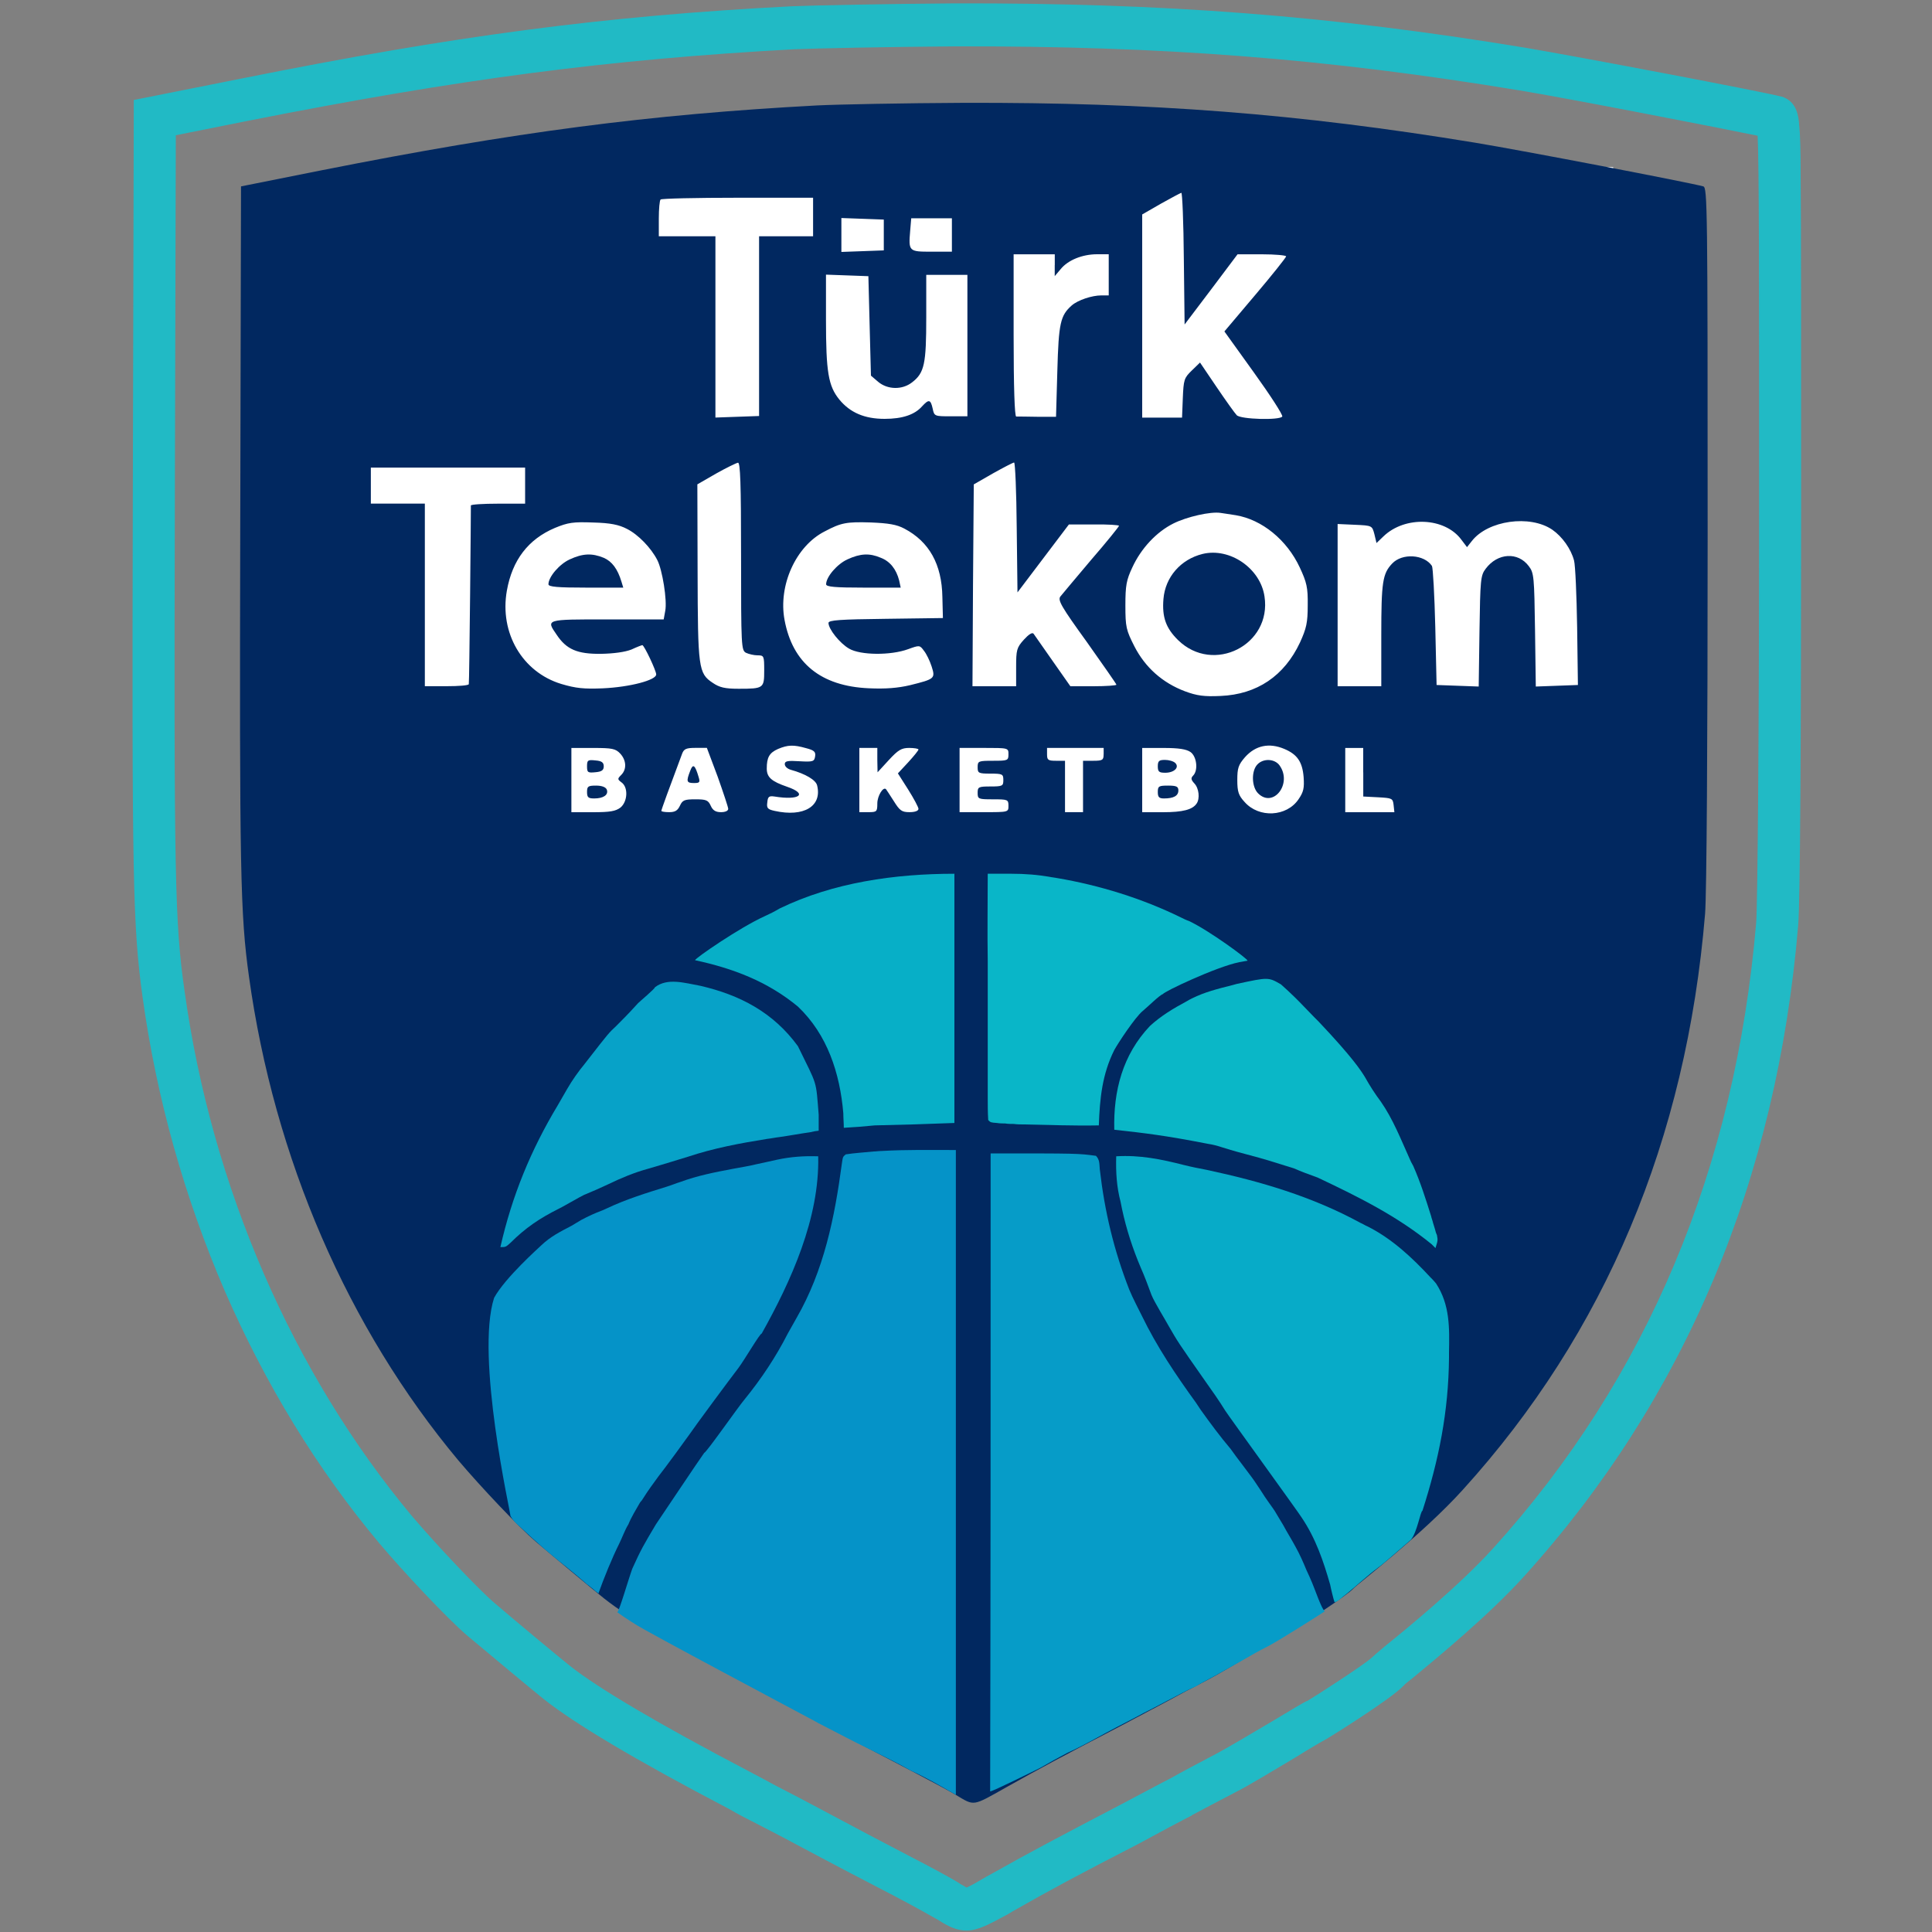
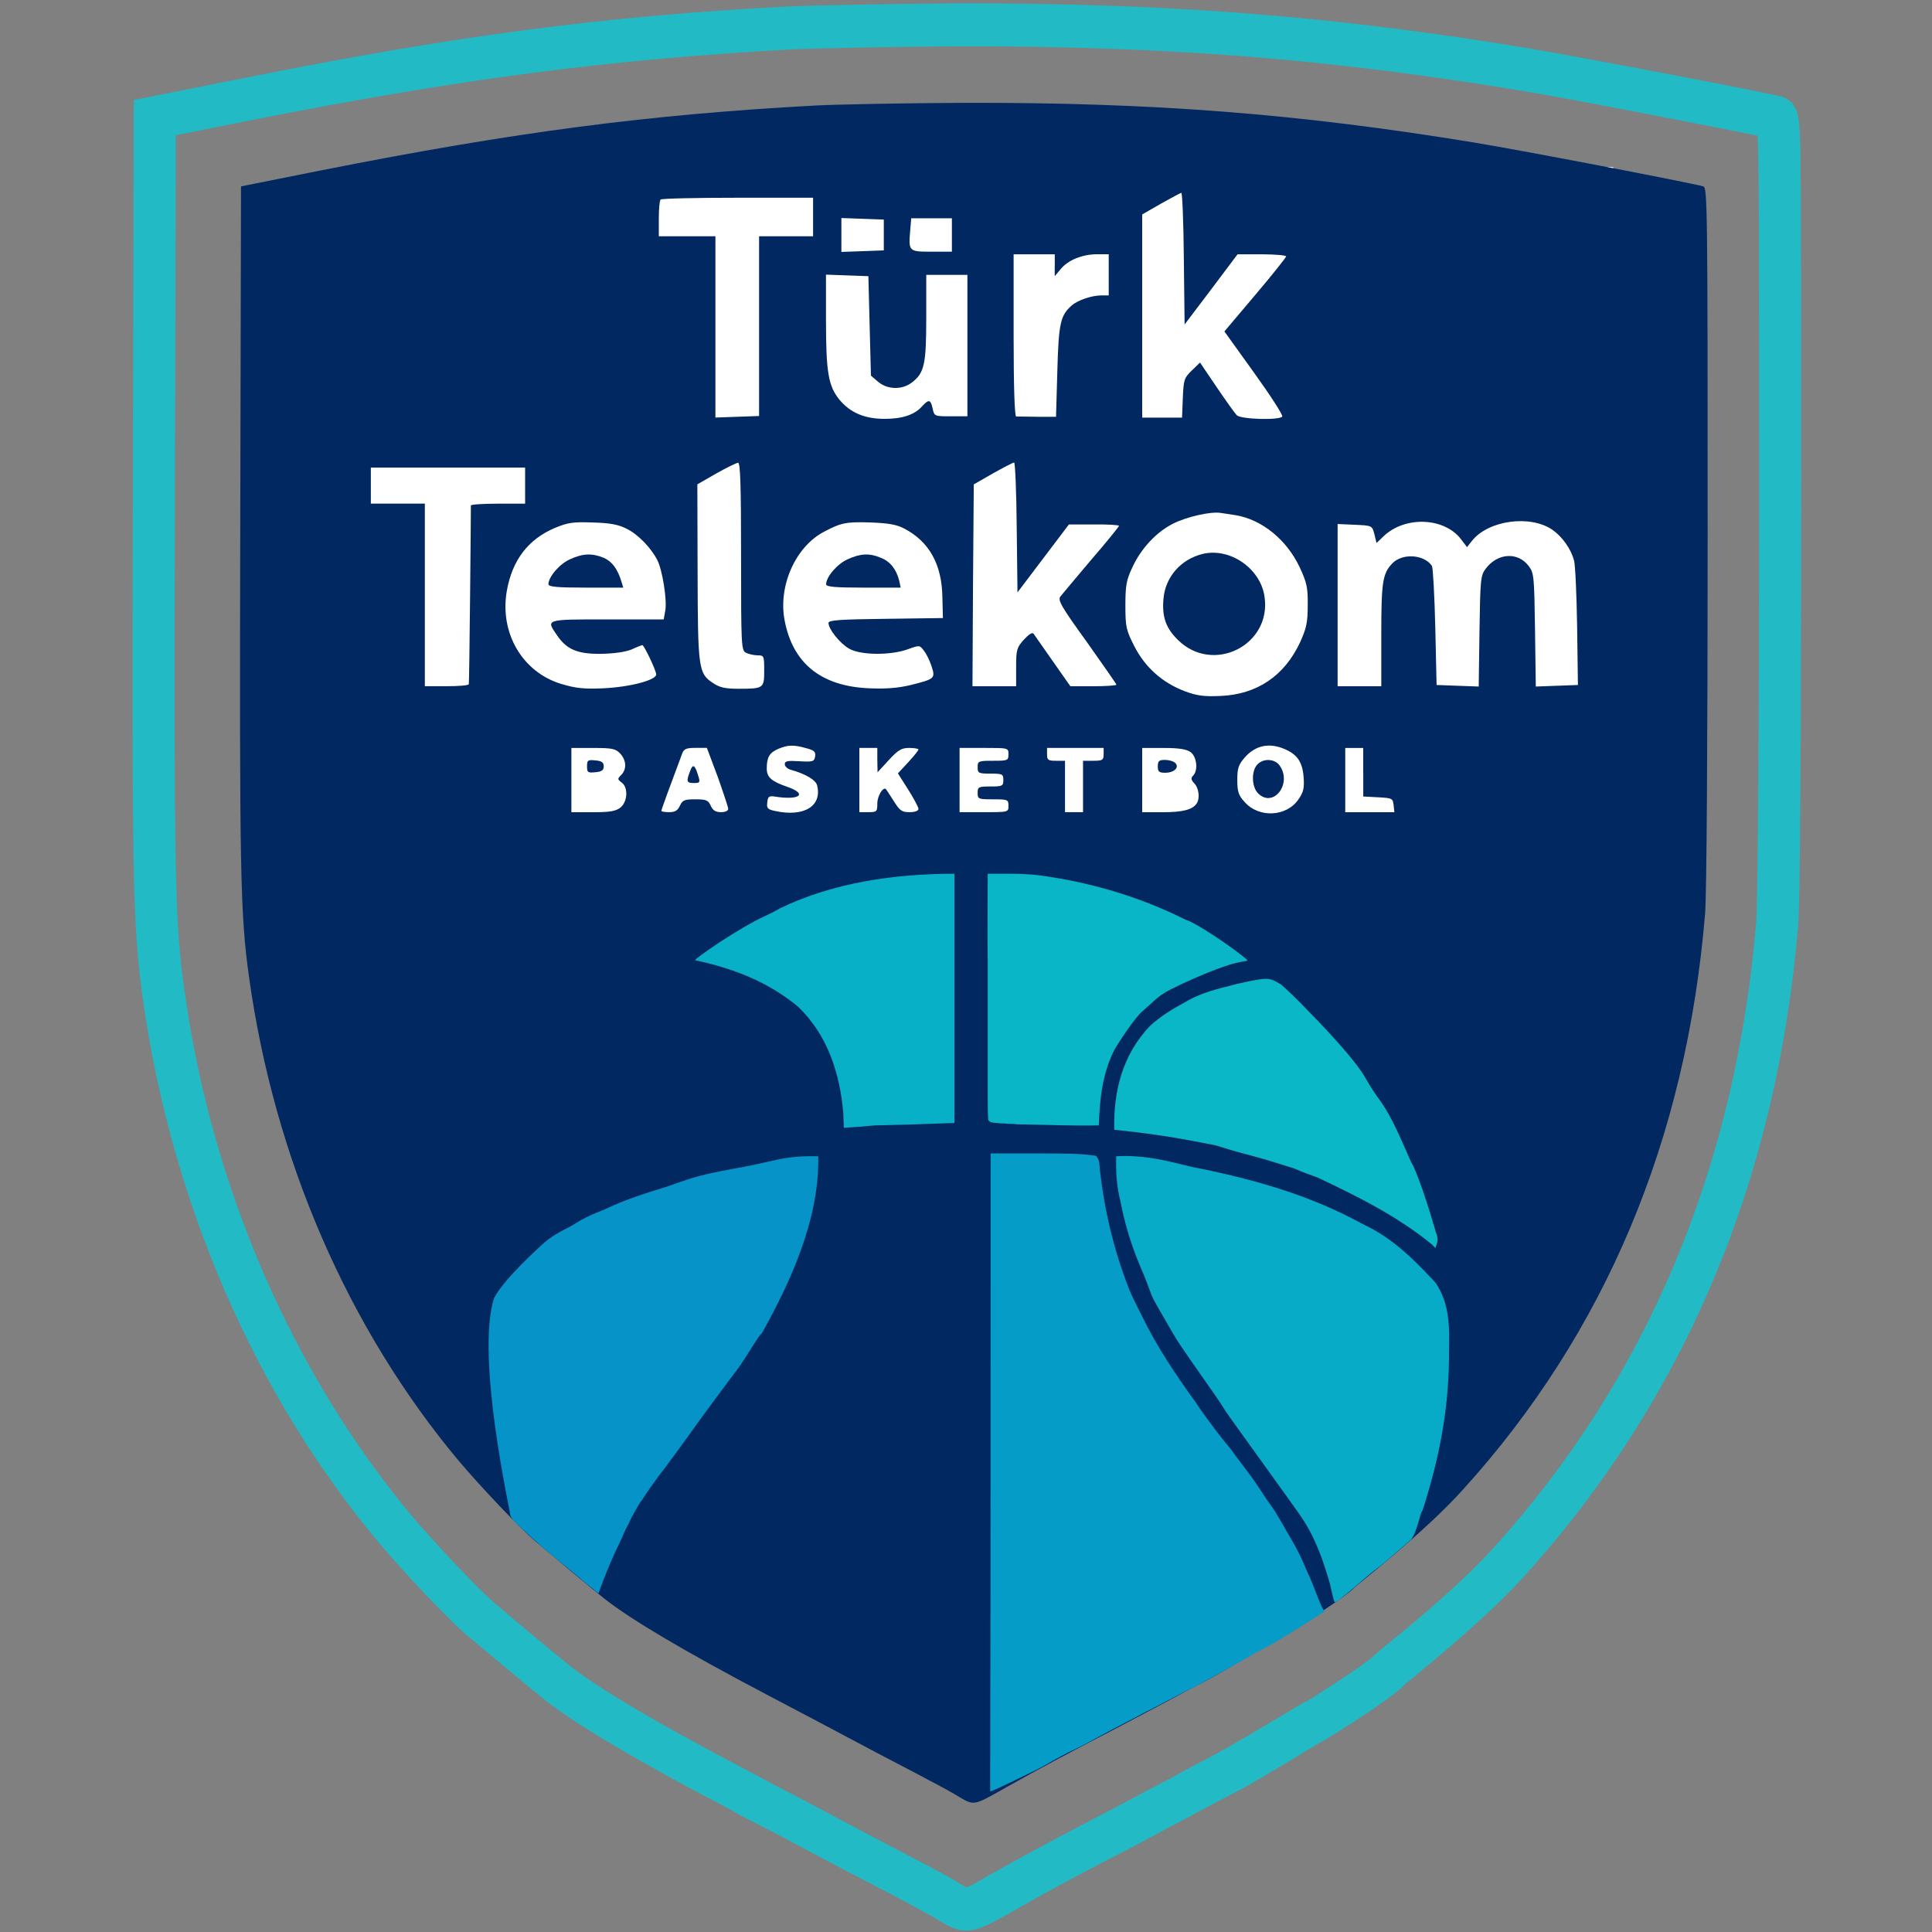
<svg xmlns="http://www.w3.org/2000/svg" version="1.1" id="Layer_1" x="0px" y="0px" width="400px" height="400px" viewBox="0 0 400 400" style="enable-background:new 0 0 400 400;" xml:space="preserve">
  <rect x="0" y="0" width="400" height="400" fill="#808080" stroke="none" />
  <style type="text/css">
	.st0{fill:#FFFFFF;}
	.st1{fill:#012860;}
	.st2{fill:#21BAC5;}
	.st3{fill:#0593C8;}
	.st4{fill:#069CC8;}
	.st5{fill:#07ABC8;}
	.st6{fill:#0AB7C7;}
	.st7{fill:#07A2C8;}
	.st8{fill:#07AFC7;}
	.st9{fill:#09B6C8;}
</style>
  <rect x="72.1" y="34.6" class="st0" width="261.9" height="140.3" />
  <g transform="translate(0,1080) scale(0.1,-0.1)">
    <path class="st1" d="M1691.4,10581.7c-347.1-18.6-624.9-54.8-1024.7-134.1l-167.7-33.5l-1.6-704.8c-1.6-713.3,0-801.7,18.1-931.5   C567.7,8402,719.9,8050.6,949.3,7776c47.4-55.9,125.6-138.4,159.2-167.1c32.5-27.7,119.2-100.1,142.1-118.2   c54.3-43.1,166.6-109.7,339.6-200.7c32.5-17,77.7-41,101.1-53.2c115-61.2,143.2-76.1,204.9-108.1c36.7-19.2,74-39.4,82.5-44.7   c39.4-23.4,33.5-24.5,104.3,15.4c68.1,38.3,116.6,64.4,236.3,126.7c38.3,20.2,82.5,43.6,98.5,52.2c16,9,54.3,29.3,85.2,45.2   c30.9,16,151.7,90,167.1,97.9c10.6,5.3,120.1,75.6,132.8,90.5c5.3,6.4,142.9,111.8,225.9,203.9c294.4,324.7,462.6,725,501.4,1192.4   c3.2,38.3,5.3,353.5,5.3,783.6c0,680.8-0.5,719.7-9,722.3c-26.1,7.5-375.3,74.5-472.7,90.5c-366.2,60.2-669.6,83.6-1059.3,82.5   C1871.8,10586.5,1735.5,10583.9,1691.4,10581.7z M2451,10264.5l1.6-136.3l54.8,72.4l54.8,72.9h50.6c27.1,0,50-2.1,50-4.3   c0-2.1-28.7-38.3-63.9-79.8l-63.9-75.6l61.2-85.2c34.1-47.4,60.2-87.8,58.6-91c-5.3-8-85.7-5.9-94.2,2.7   c-3.7,3.7-22.4,29.8-41.5,58l-34.6,51.1l-17-16.5c-16-15.4-17-19.2-18.6-57l-1.6-40.5h-41h-41.5v210.3v210.3l38.9,22.4   c20.8,11.7,39.9,21.8,42.1,22.4C2447.8,10401.3,2450.4,10340.1,2451,10264.5z M1683.4,10350.7v-39.9h-55.9h-55.9V10125v-186.3   l-45.2-1.6l-45.2-1.6v187.9v187.4h-58.6H1364v36.2c0,20.2,1.6,38.3,3.7,39.9c1.6,2.1,73.5,3.7,159.7,3.7h156V10350.7z    M1829.8,10313.5v-31.9l-43.6-1.6l-44.2-1.6v35.1v35.1l44.2-1.6l43.6-1.6V10313.5z M1970.8,10313.5v-34.6h-42.1   c-47.4,0-47.9,0.5-44.2,44.2l2.1,25h42.1h42.1V10313.5z M2183.7,10251.2v-22.9l12.2,14.4c14.9,18.6,44.7,30.9,75.6,30.9h24v-42.6   v-42.6h-15.4c-19.2,0-48.4-9.6-61.2-20.8c-23.4-20.8-27.1-36.2-29.8-135.7l-2.7-94.8h-38.3c-21.3,0.5-41,0.5-44.2,0.5   c-3.2,0.5-5.3,60.2-5.3,168.2v167.7h42.6h42.6V10251.2z M1800.5,10125.6l2.7-103.3l14.9-12.8c19.7-16.5,50-17,70.3-1.1   c25.6,19.7,29.3,38.3,29.3,134.7v87.8h42.6h42.6v-146.4v-146.4h-34.1c-33.5,0-34.6,0-37.8,16c-4.3,19.2-8,19.7-21.8,4.8   c-15.4-17.6-41-26.1-77.7-26.1c-41.5,0-71.3,12.8-93.7,39.9c-22.9,28.2-27.7,57-27.7,165.5v93.2l44.2-1.6l43.6-1.6L1800.5,10125.6z    M1534.3,9648.1c0-186.3,0.5-194.3,10.1-199.6c5.9-2.7,16.5-5.3,24-5.3c13.3,0,13.8-1.1,13.8-31.4c0-36.7-1.1-37.8-52.7-37.8   c-28.7,0-39.9,2.7-53.8,12.2c-29.8,19.7-30.9,30.3-31.4,230l-0.5,181l38.9,22.4c20.8,11.7,41.5,21.8,45.2,22.4   C1532.7,9842.4,1534.3,9800.3,1534.3,9648.1z M2105,9708.2l1.6-134.7l53.2,70.3l53.2,70.3h52.2c28.2,0.5,51.6-1.1,51.6-2.7   s-25.6-33.5-57.5-70.3c-31.4-37.3-60.2-71.3-63.9-76.1c-5.9-7.5,2.1-21.3,54.8-94.2c33.5-47.4,61.2-86.8,61.2-88.4   s-21.3-3.2-47.9-3.2h-47.4l-36.2,51.6c-19.7,28.2-37.8,53.8-39.9,57c-2.7,3.7-10.1-1.1-20.2-12.2c-14.9-16.5-16-21.3-16-57v-39.4   h-45.2h-45.2l1.1,209.2l1.6,208.7l39.9,22.9c21.8,12.2,41.5,22.4,43.6,22.4C2101.8,9842.4,2104.4,9781.7,2105,9708.2z    M1087.2,9794.5v-37.3h-55.9c-30.9,0-55.9-1.6-56.4-3.7c0-2.7-0.5-85.7-1.6-185.2c-1.1-99.5-2.1-182.6-2.7-184.7   c0-2.7-20.8-4.3-45.8-4.3h-45.2v189v189h-55.9h-55.9v37.3v37.3h159.7h159.7V9794.5z M2558.5,9733.3c54.3-9,105.9-51.1,132.5-108.1   c14.4-30.9,17-41.5,16.5-78.2c0-36.2-2.7-47.9-16-77.2c-32.5-69.2-88.9-107.5-164.5-110.7c-34.1-1.6-49,0.5-73.5,9.6   c-46.8,17.6-82.5,49.5-104.9,93.2c-17,33.5-18.6,39.9-18.6,84.6c0,41.5,2.1,52.7,14.4,78.8c18.1,39.4,50,73.5,85.2,91   c27.7,13.8,76.7,25,97.4,21.8C2532.9,9737.5,2547.3,9734.8,2558.5,9733.3z M3213.7,9703.4c20.8-14.4,38.9-39.9,45.2-63.9   c2.7-10.1,5.3-71.9,6.4-137.9l1.6-119.8l-43.6-1.6l-43.6-1.6l-1.6,117.1c-1.6,109.1-2.1,118.2-12.8,132   c-22.4,30.3-64.9,27.7-89.4-5.3c-10.6-13.8-11.2-23.4-12.8-129.4l-1.6-114.4l-43.6,1.6l-43.6,1.6l-2.7,119.8   c-1.6,66-4.8,123-6.9,126.7c-16,24-61.7,27.1-82.5,4.8c-19.7-20.8-22.4-38.3-22.4-148v-105.9h-45.2h-45.2v167.7v168.2l35.7-1.6   c35.7-1.6,35.7-1.6,40.5-19.7l4.3-18.1l14.4,13.8c44.7,43.1,127.2,39.4,161.3-6.9l11.7-15.4l10.1,12.8   C3080.7,9722.6,3167.4,9734.8,3213.7,9703.4z M1298,9705c23.4-11.7,50-39.4,62.8-64.4c10.6-20.2,20.8-84.1,16.5-105.4l-3.2-17.6   h-116.6c-128.8,0-127.2,0.5-104.9-31.9c20.2-30.3,42.6-39.9,91.6-39.4c26.6,0.5,50,3.7,63.3,9c11.2,5.3,21.3,9,22.4,9   c3.7,0,28.7-52.7,28.7-60.7c0-11.7-54.3-26.1-110.2-28.7c-39.4-1.6-55.9,0-86.2,9c-80.9,24.5-128.3,105.9-112.8,193.2   c11.2,63.3,44.2,106.5,99.5,129.9c27.1,11.2,37.8,12.8,79.3,11.2C1263.9,9717.3,1281.5,9713.6,1298,9705z M1872.3,9705.6   c51.6-27.1,77.7-74,78.8-141.6l1.1-43.6l-118.2-1.6c-94.8-1.1-118.7-2.7-118.7-8.5c0-12.8,23.4-42.1,42.6-53.2   c23.4-13.8,86.2-14.4,122.4-1.1c23.4,8.5,24,8.5,32.5-3.2c5.3-6.4,12.2-20.8,16-32.5c8-25,6.9-26.1-44.7-38.9   c-25-5.9-50.6-8-85.2-6.4c-99.5,4.3-158.1,52.2-174.6,141.6c-13.3,71.3,23.4,152.8,83,183.1c34.1,18.1,45.2,20.2,95.8,18.6   C1839.3,9716.8,1856.4,9714.1,1872.3,9705.6z M1669,9251c16.5-4.3,20.2-7.5,18.6-17c-1.6-10.6-4.3-11.7-31.9-10.1   c-25,1.6-30.9,0.5-30.9-5.9c0-4.8,5.3-9.6,12.2-11.7c30.9-8.5,52.2-21.3,54.8-32.5c10.6-43.1-27.7-66-87.8-52.7   c-14.9,3.2-17,5.9-15.4,17.6c1.1,12.2,3.7,13.8,14.9,12.2c52.2-8.5,69.7,5.3,26.1,20.2c-32.5,11.2-42.1,19.7-42.1,37.8   c0,22.9,5.3,32.5,23.4,40.5C1631.2,9257.9,1642.9,9258.4,1669,9251z M2659.1,9249.4c26.6-11.2,37.3-26.6,39.9-58   c1.6-22.9,0-30.9-10.6-46.3c-24.5-36.2-82-39.4-111.8-5.3c-12.2,13.3-14.9,20.8-14.9,45.2c0,24.5,2.1,31.4,16,47.4   C2599.5,9256.8,2627.7,9262.7,2659.1,9249.4z M1284.1,9239.8c12.8-13.8,13.8-32.5,2.1-44.2c-8-8-8-9,0.5-15.4   c14.4-10.1,12.8-39.9-2.1-52.2c-10.1-7.5-21.3-9.6-57-9.6H1183v66.5v66.5h45.2C1267.6,9251.5,1274.6,9249.9,1284.1,9239.8z    M1485.9,9191.9c11.7-33,21.8-63.3,21.8-66.5c0-4.3-6.4-6.9-14.9-6.9c-11.2,0-17,3.7-21.3,13.3c-5.3,11.7-9.6,13.3-31.9,13.3   c-22.4,0-26.6-1.6-31.9-13.3c-4.8-10.1-10.1-13.3-22.4-13.3c-8.5,0-16,1.1-16,2.7c0,2.7,15.4,44.7,43.1,118.7   c3.7,9.6,8.5,11.7,27.7,11.7h23.4L1485.9,9191.9z M1816.4,9226.5l0.5-25.5l23.4,25.5c19.2,20.8,26.1,25,42.1,25   c10.6,0,19.2-1.6,19.2-3.2c0-2.1-9.6-13.8-21.3-26.6l-21.3-22.9l21.3-33.5c11.7-18.6,21.3-36.7,21.3-39.9c0-4.3-7.5-6.9-18.6-6.9   c-16,0-20.2,3.2-32.5,22.9c-8,12.2-14.9,23.4-16,24.5c-5.9,6.4-18.1-13.8-18.1-29.3c0-17-1.1-18.1-18.6-18.1h-18.6v66.5v66.5h18.6   h18.6V9226.5z M2087.9,9238.2c0-12.8-1.6-13.3-31.9-13.3s-31.9-0.5-31.9-13.3c0-12.2,1.6-13.3,26.6-13.3s26.6-1.1,26.6-13.3   s-1.6-13.3-26.6-13.3s-26.6-1.1-26.6-13.3c0-12.8,1.6-13.3,31.9-13.3s31.9-0.5,31.9-13.3c0-13.3,0-13.3-50.6-13.3h-50.6v66.5v66.5   h50.6C2087.9,9251.5,2087.9,9251.5,2087.9,9238.2z M2284.9,9238.2c0-11.7-2.1-13.3-21.3-13.3h-21.3v-53.2v-53.2h-18.6H2205v53.2   v53.2h-18.6c-16.5,0-18.6,1.6-18.6,13.3v13.3h58.6h58.6V9238.2z M2464.8,9243c12.8-9,16.5-37.8,5.3-49c-4.8-4.8-4.3-8.5,2.7-16   c9.6-10.1,11.7-31.4,4.8-41.5c-8.5-12.8-28.7-18.1-69.7-18.1h-43.1v66.5v66.5h44.2C2440.3,9251.5,2456.3,9248.9,2464.8,9243z    M2822.5,9200.9v-50l30.9-1.6c28.7-1.6,30.3-2.1,31.9-16l1.6-14.9h-50.6h-51.1v66.5v66.5h18.6h18.6V9200.9z" />
    <path class="st1" d="M2489.7,9653.1c-45.2-11.2-77.2-47.9-80.9-93.2c-3.2-37.8,5.3-60.7,30.3-85.2c72.9-71.3,194.3-10.1,178.9,90.5   C2609.5,9623.3,2546.2,9666.9,2489.7,9653.1z" />
    <path class="st1" d="M1179.7,9641.9c-21.3-9.6-44.2-36.2-44.2-51.6c0-5.3,19.2-6.9,77.7-6.9h77.2l-3.7,12.2   c-8,26.6-19.7,42.1-36.7,49.5C1225.5,9655.2,1206.4,9654.2,1179.7,9641.9z" />
    <path class="st1" d="M1754.6,9641.9c-21.3-9.6-44.2-36.2-44.2-51.6c0-5.3,19.2-6.9,77.2-6.9h77.2l-3.2,14.9   c-5.9,22.9-18.6,39.4-37.8,46.8C1800.4,9655.2,1781.2,9654.2,1754.6,9641.9z" />
    <path class="st1" d="M2603.1,9217.1c-12.8-13.8-11.7-46.3,1.6-59.6c31.4-31.4,71.3,19.7,44.7,57.5   C2639.3,9229.4,2615.4,9230.4,2603.1,9217.1z" />
    <path class="st1" d="M1215.4,9213.4c0-12.8,1.6-13.8,17.6-12.2c12.8,1.1,17,4.3,17,12.2c0,8-4.3,11.2-17,12.2   C1217,9227.3,1215.4,9226.2,1215.4,9213.4z" />
-     <path class="st1" d="M1215.4,9160.2c0-11.2,2.7-13.3,14.9-13.3c19.2,0,29.8,7.5,26.1,18.1c-2.1,5.3-10.1,8.5-22.4,8.5   C1217.5,9173.5,1215.4,9171.9,1215.4,9160.2z" />
    <path class="st1" d="M1428.9,9203.8c-8.5-21.8-7.5-25,8-25c11.7,0,12.8,1.6,9.6,12.2C1439,9216.6,1434.7,9219.8,1428.9,9203.8z" />
    <path class="st1" d="M2397.1,9213.4c0-11.2,2.7-13.3,15.4-13.3c18.6,0,29.8,11.2,20.8,20.2c-3.7,3.7-13.3,6.4-21.3,6.4   C2399.8,9226.7,2397.1,9224.6,2397.1,9213.4z" />
-     <path class="st1" d="M2397.1,9160.2c0-10.6,2.7-13.3,12.8-13.3c19.7,0,29.8,5.3,29.8,16.5c0,8-3.7,10.1-21.3,10.1   C2399.3,9173.5,2397.1,9172.4,2397.1,9160.2z" />
  </g>
  <path class="st2" d="M200.1,399.7c-1.7,0-3.4-0.6-5.7-2.1l-0.7-0.4c-0.7-0.4-4.4-2.5-8.8-4.8c-6.7-3.5-9.7-5-22.8-12  c-1.3-0.7-3.3-1.7-5.4-2.8c-2-1-4.1-2.1-5.8-3.1c-19.5-10.2-32-17.7-38.3-22.7c-2.5-2-12.2-10.1-15.9-13.2  c-4.2-3.6-13.2-13.2-18.1-19c-13-15.5-23.7-33.1-32.1-52.4c-8.3-19.3-14.1-39.8-17-60.9c-2-14.6-2.2-24.3-2-103.9l0.2-81.7l22.1-4.4  C94.1,7.4,125,3.3,163.9,1.3l0,0c4.8-0.2,19.9-0.5,33.8-0.6c43.4-0.1,77.6,2.5,118.2,9.2c10.7,1.8,49.7,9.2,52.9,10.1l0.1,0  c3.2,1,3.5,4.3,3.6,5.9c0.2,1.8,0.3,4.9,0.3,10.1c0.1,11,0.1,33.1,0.1,68.3c0,48.6-0.2,82.8-0.6,87.2  c-4.4,52.8-23.5,98.1-56.7,134.8c-7.4,8.2-18.4,17.2-23.1,21.1c-0.9,0.7-1.8,1.4-2,1.7c-2.6,2.7-14.6,10.2-15.8,10.9l0,0  c-0.6,0.3-3.7,2.1-6.4,3.8c-4.7,2.8-10,6-12.2,7.1c-3.3,1.7-7.6,4-9.3,4.9l-0.1,0.1c-1.8,0.9-6.7,3.5-10.9,5.8  c-12.8,6.6-18.4,9.6-26.1,14l-1,0.6C204.8,398.4,202.5,399.7,200.1,399.7z M198.3,389.7l0.6,0.4c0.4,0.2,0.9,0.5,1.2,0.7  c0.8-0.3,2.5-1.3,4.2-2.3l1.1-0.6c7.8-4.4,13.5-7.4,26.3-14.1c4.2-2.2,9-4.8,10.8-5.7c1.9-1.1,6.3-3.4,9.5-5.1  c1.9-1,7.3-4.2,11.7-6.8c3.8-2.3,6-3.6,6.8-4l0.1,0c1.4-0.8,11.8-7.5,13.4-9c0.4-0.4,0.9-0.8,2.9-2.5c4.6-3.7,15.3-12.5,22.2-20.1  c31.9-35.2,50.2-78.8,54.5-129.6c0.3-4.1,0.6-39.6,0.6-86.5c0-48.5,0-69.9-0.3-76.4c-9.3-1.9-39.6-7.8-49.4-9.4  c-40-6.6-73.8-9.2-116.7-9.1c-13.8,0.1-28.7,0.4-33.4,0.6c-38.4,2.1-69,6.1-113,14.8l-15,3l-0.2,74.5c-0.2,79,0,88.6,2,102.6  c5.6,40.6,22.4,79.2,47.1,108.8c5.2,6.1,13.7,15.1,17.1,18c3.6,3.1,13.1,11,15.6,13c5.8,4.6,18.3,12,37,21.8c1.7,0.9,3.8,2,5.8,3.1  c2.1,1.1,4.1,2.1,5.4,2.8c13.1,7,16,8.5,22.7,12C192.6,386.5,197,388.9,198.3,389.7z M290.8,348.8L290.8,348.8  c-0.1,0.1-0.2,0.2-0.2,0.3C290.7,349,290.7,348.9,290.8,348.8z M132.4,28.6L132.4,28.6L132.4,28.6z" />
-   <path class="st3" d="M197.9,238.1c0,43.9,0,88.3,0,133.5c-3.1-1.8-6-3.5-9.3-5c-2.8-1.6-5.7-3-8.7-4.5c-3.3-1.6-6.5-3.3-9.8-5  c-0.6-0.3-0.6-0.3-1.3-0.7c-2.2-1.2-35.6-18.9-37.4-20.2c-0.5-0.3-0.6-0.4-1.1-0.7c-0.8-0.5-1.8-1.2-2.5-1.7c0.4-0.2,2.3-6.8,3.1-9  c1.8-4,2.4-5,4.9-9.2c1.3-1.9,8.9-13.3,10-14.8c0.4,0,7.1-9.6,8.3-11c3.5-4.3,6.5-8.8,9-13.7c0.6-1.1,1.2-2.1,1.8-3.2  c5.7-9.9,7.9-20.8,9.4-32c0.2-1.4,0.2-1.4,0.8-1.9c1.9-0.3,3.9-0.4,5.8-0.6c0.5,0,1-0.1,1.6-0.1C187.6,238,192.6,238.1,197.9,238.1z  " />
  <path class="st4" d="M205.1,238.8c18.1,0,18.1,0,21.8,0.5c0.8,0.8,0.7,1.7,0.8,2.8c1,8.7,2.9,16.7,6.1,24.9c0.6,1.5,2.3,4.8,2.6,5.4  c3.1,6.4,7,12.2,11.2,18c0.3,0.5,0.7,1,1,1.5c2,2.8,4,5.5,6.2,8.1c0.8,1.2,4.4,5.8,5.1,6.9c0.6,0.9,0.6,0.9,1.2,1.8  c0.9,1.5,2.5,3.6,2.8,4.1c0.4,0.7,0.8,1.3,1.2,2c0.2,0.3,0.4,0.7,0.6,1c0.8,1.5,1.7,2.9,2.5,4.4c0.9,1.6,1.6,3.2,2.3,4.9  c0.2,0.4,0.4,0.9,0.6,1.3c0.2,0.5,0.4,0.9,0.6,1.4c0.3,0.6,2,5.6,2.6,5.8c-1.2,0.8-9.9,6.3-11.7,7.2c-2,1-3.9,2.1-5.8,3.2  c-5.5,3.1-5.5,3.1-8.3,4.6c-0.8,0.5-0.8,0.5-1.7,0.9c-1.4,0.6-8.8,4.6-10.1,5.2c-0.4,0.2-0.7,0.4-1.1,0.6c-2.9,1.5-5.8,3-8.7,4.6  c-2,1.1-3.9,2.1-5.9,3c-1.9,1-3.7,2-5.6,3.1c-1.2,0.6-9.9,4.9-10.4,4.9C205.1,327.3,205.1,283.7,205.1,238.8z" />
  <path class="st5" d="M231.1,239.4c4.9-0.3,9.3,0.6,14,1.8c1.6,0.4,3.1,0.7,4.7,1c11.2,2.4,21.8,5.5,31.9,11c0.5,0.2,0.9,0.5,1.4,0.7  c5,2.5,9.2,6.4,13,10.5c0.4,0.4,0.8,0.8,1.2,1.3c2.9,4.4,2.8,9.2,2.7,14.3c0,0.4,0,0.8,0,1.1c-0.1,11.2-2.1,21.1-5.5,31.7  c-0.4,0-1.1,4.5-2.4,6c-1.4,1.2-5.7,5-6.7,5.7c-2.3,1.7-4.3,3.6-6.5,5.4c-1.1,0.8-2,1.8-2.6,1.8c-0.2-0.5-0.8-3-0.9-3.6  c-1.4-4.9-3-9.6-5.9-13.9c-0.6-1-15.1-21-15.8-22.1c-1.3-2.1-2.7-4.1-4.2-6.2c-5.6-8-5.6-8-7.5-11.3c-0.7-1.3-3-5-3.6-6.5  c-0.7-1.9-1.4-3.8-2.2-5.6c-1.7-4-3-8-3.9-12.2c-0.1-0.5-0.2-1-0.3-1.5C231.2,245.8,231,242.7,231.1,239.4z" />
  <path class="st3" d="M169.4,239.4c0.3,12.8-5.6,25.8-11.7,36.7c-0.4,0-3.4,5.2-4.8,7.1c-1.7,2.2-9.1,12.2-10.1,13.7  c-0.4,0.6-5.3,7.3-6.5,8.8c-1.1,1.5-2.2,3-3.2,4.6c-0.5,0.8,0,0-0.6,0.8c-0.8,1.4-1.8,3-2.4,4.5c-0.7,1.1-1.3,2.8-1.9,4  c-1.5,3-3.2,7.2-4.3,10.3c-1.2-0.9-0.4-0.4-2.5-2c-0.3-0.3-3.4-2.9-3.8-3.2c-2.4-1.9-4.7-3.8-6.9-5.8c-0.3-0.3-0.7-0.6-1-0.9  c-2.8-2.7-3-2.5-4-4.1c0-0.7-7.3-33.1-3.4-45.2c2.3-4.2,9.3-10.4,9.8-10.9c1.9-1.8,3.9-2.8,6.2-4c0.7-0.4,1.3-0.8,2-1.2  c1.5-0.8,2.8-1.4,4.4-2c0.3-0.1,0.6-0.3,0.9-0.4c4-1.9,8.2-3.2,12.4-4.5c1-0.3,1.9-0.7,2.9-1c3.5-1.3,7.1-2,10.8-2.7  c1.7-0.3,3.4-0.6,5.1-1c0.5-0.1,0.9-0.2,1.4-0.3c0.9-0.2,1.8-0.4,2.7-0.6C163.7,239.5,166.4,239.3,169.4,239.4z" />
  <path class="st6" d="M265.2,203.8c1,0.9,2,1.8,2.9,2.7c0.3,0.3,0.7,0.7,1,1c1,1,2,2.1,3,3.1c0.3,0.3,0.6,0.6,0.9,0.9  c7.1,7.5,8.8,10.2,9.6,11.5c1,1.8,2.1,3.5,3.3,5.1c2.5,3.6,4.1,7.7,5.9,11.7c0.2,0.5,0.5,1.1,0.8,1.6c1.5,3.4,2.6,6.9,3.7,10.4  c0.1,0.5,0.3,0.9,0.4,1.4c0.2,0.7,0.2,0.7,0.4,1.3c0.1,0.4,0.2,0.8,0.4,1.2c0.2,1.1,0.2,1.1-0.3,2.7c-0.3-0.3-0.5-0.5-0.8-0.8  c-7-5.7-14.7-9.6-23.6-13.8c-2.2-0.8-3.3-1.2-4.9-1.9c-3.5-1.1-6.3-2-9.8-2.9c-5.7-1.5-5.6-1.8-8.1-2.2c-8.7-1.7-12.9-2.2-19.3-2.9  c-0.2-8,1.7-15.5,7.4-21.5c2.3-2.1,4.8-3.6,7.6-5.1c0.5-0.3,0.5-0.3,1.1-0.6c2.6-1.3,5.4-2,8.2-2.7c0.4-0.1,0.7-0.2,1.1-0.3  C262.6,202.3,262.6,202.3,265.2,203.8z" />
-   <path class="st7" d="M145,204.1c8.2,1.9,15.1,5.5,20.2,12.5c4.1,8.4,3.7,6.8,4.3,14.2c0,0.6,0,1.2,0,1.9c0,0.7,0,0.7,0,1.4  c-0.8,0.1-0.8,0.1-1.7,0.3c-2.1,0.3-4.2,0.7-6.3,1c-0.9,0.1-1.8,0.3-2.7,0.4c-5.6,0.9-11,1.9-16.4,3.7c-1.2,0.4-2.4,0.7-3.6,1.1  c-0.6,0.2-3.7,1.1-4.7,1.4c-2.9,0.8-5.5,1.9-8.2,3.2c-1.7,0.8-3.3,1.5-5,2.2c-0.5,0.2-4.8,2.7-5.3,2.9c-3.8,1.9-6.8,3.9-9.9,7  c-1,0.9-1,0.9-2.1,0.9c2.4-10.6,6.3-20.1,11.9-29.4c0.6-1.1,1.3-2.2,1.9-3.3c1.1-1.9,2.3-3.6,3.7-5.3c0.2-0.3,0.5-0.6,0.7-0.9  c4.2-5.4,4.2-5.4,5.8-6.9c2.9-2.9,3.3-3.4,4.5-4.7c0.4-0.4,3.5-3,3.5-3.3C138.2,202.4,141.7,203.5,145,204.1z" />
  <path class="st8" d="M197.6,180.9c0,17,0,34.1,0,51.6c-8.2,0.3-8.2,0.3-16.5,0.5c-3.2,0.3-3.2,0.3-6.4,0.5c0-1-0.1-2-0.1-3  c-0.7-8.3-3.3-16.3-9.4-22.1c-6.3-5.2-13.4-7.9-21.3-9.6c0-0.4,9.3-6.8,14.4-9.1c1.1-0.5,2.1-1,3.1-1.6  C172.5,182.7,185.3,180.9,197.6,180.9z" />
  <path class="st9" d="M204.5,180.9c1.3,0,2.5,0,3.8,0c0.4,0,0.7,0,1.1,0c2.8,0,5.5,0.2,8.2,0.7c0.6,0.1,0.6,0.1,1.3,0.2  c8.8,1.5,17.5,4.2,25.5,8.1c0.6,0.3,1.2,0.6,1.8,0.8c4.2,2,12.1,7.8,12.1,8.2c-0.6,0.1-1.1,0.2-1.7,0.3c-4.9,1-15.8,6.2-15.8,6.6  c-0.7,0.2-3,2.5-4.2,3.5c-1.6,1.3-5.2,6.8-5.9,8.1c-2.5,5-3,10-3.2,15.6c-5.2,0.1-10.4-0.1-15.6-0.2c-0.6,0-1.3,0-2-0.1  c-0.6,0-1.2,0-1.8-0.1c-0.5,0-1.1,0-1.7-0.1c-1.3-0.1-1.3-0.1-1.8-0.6c-0.1-1.6-0.1-3.2-0.1-4.8c0-0.5,0-1,0-1.5c0-1.7,0-3.3,0-5  c0-1.1,0-2.3,0-3.4c0-3,0-6,0-9.1c0-3.1,0-6.2,0-9.2C204.4,193,204.5,186.9,204.5,180.9z" />
</svg>